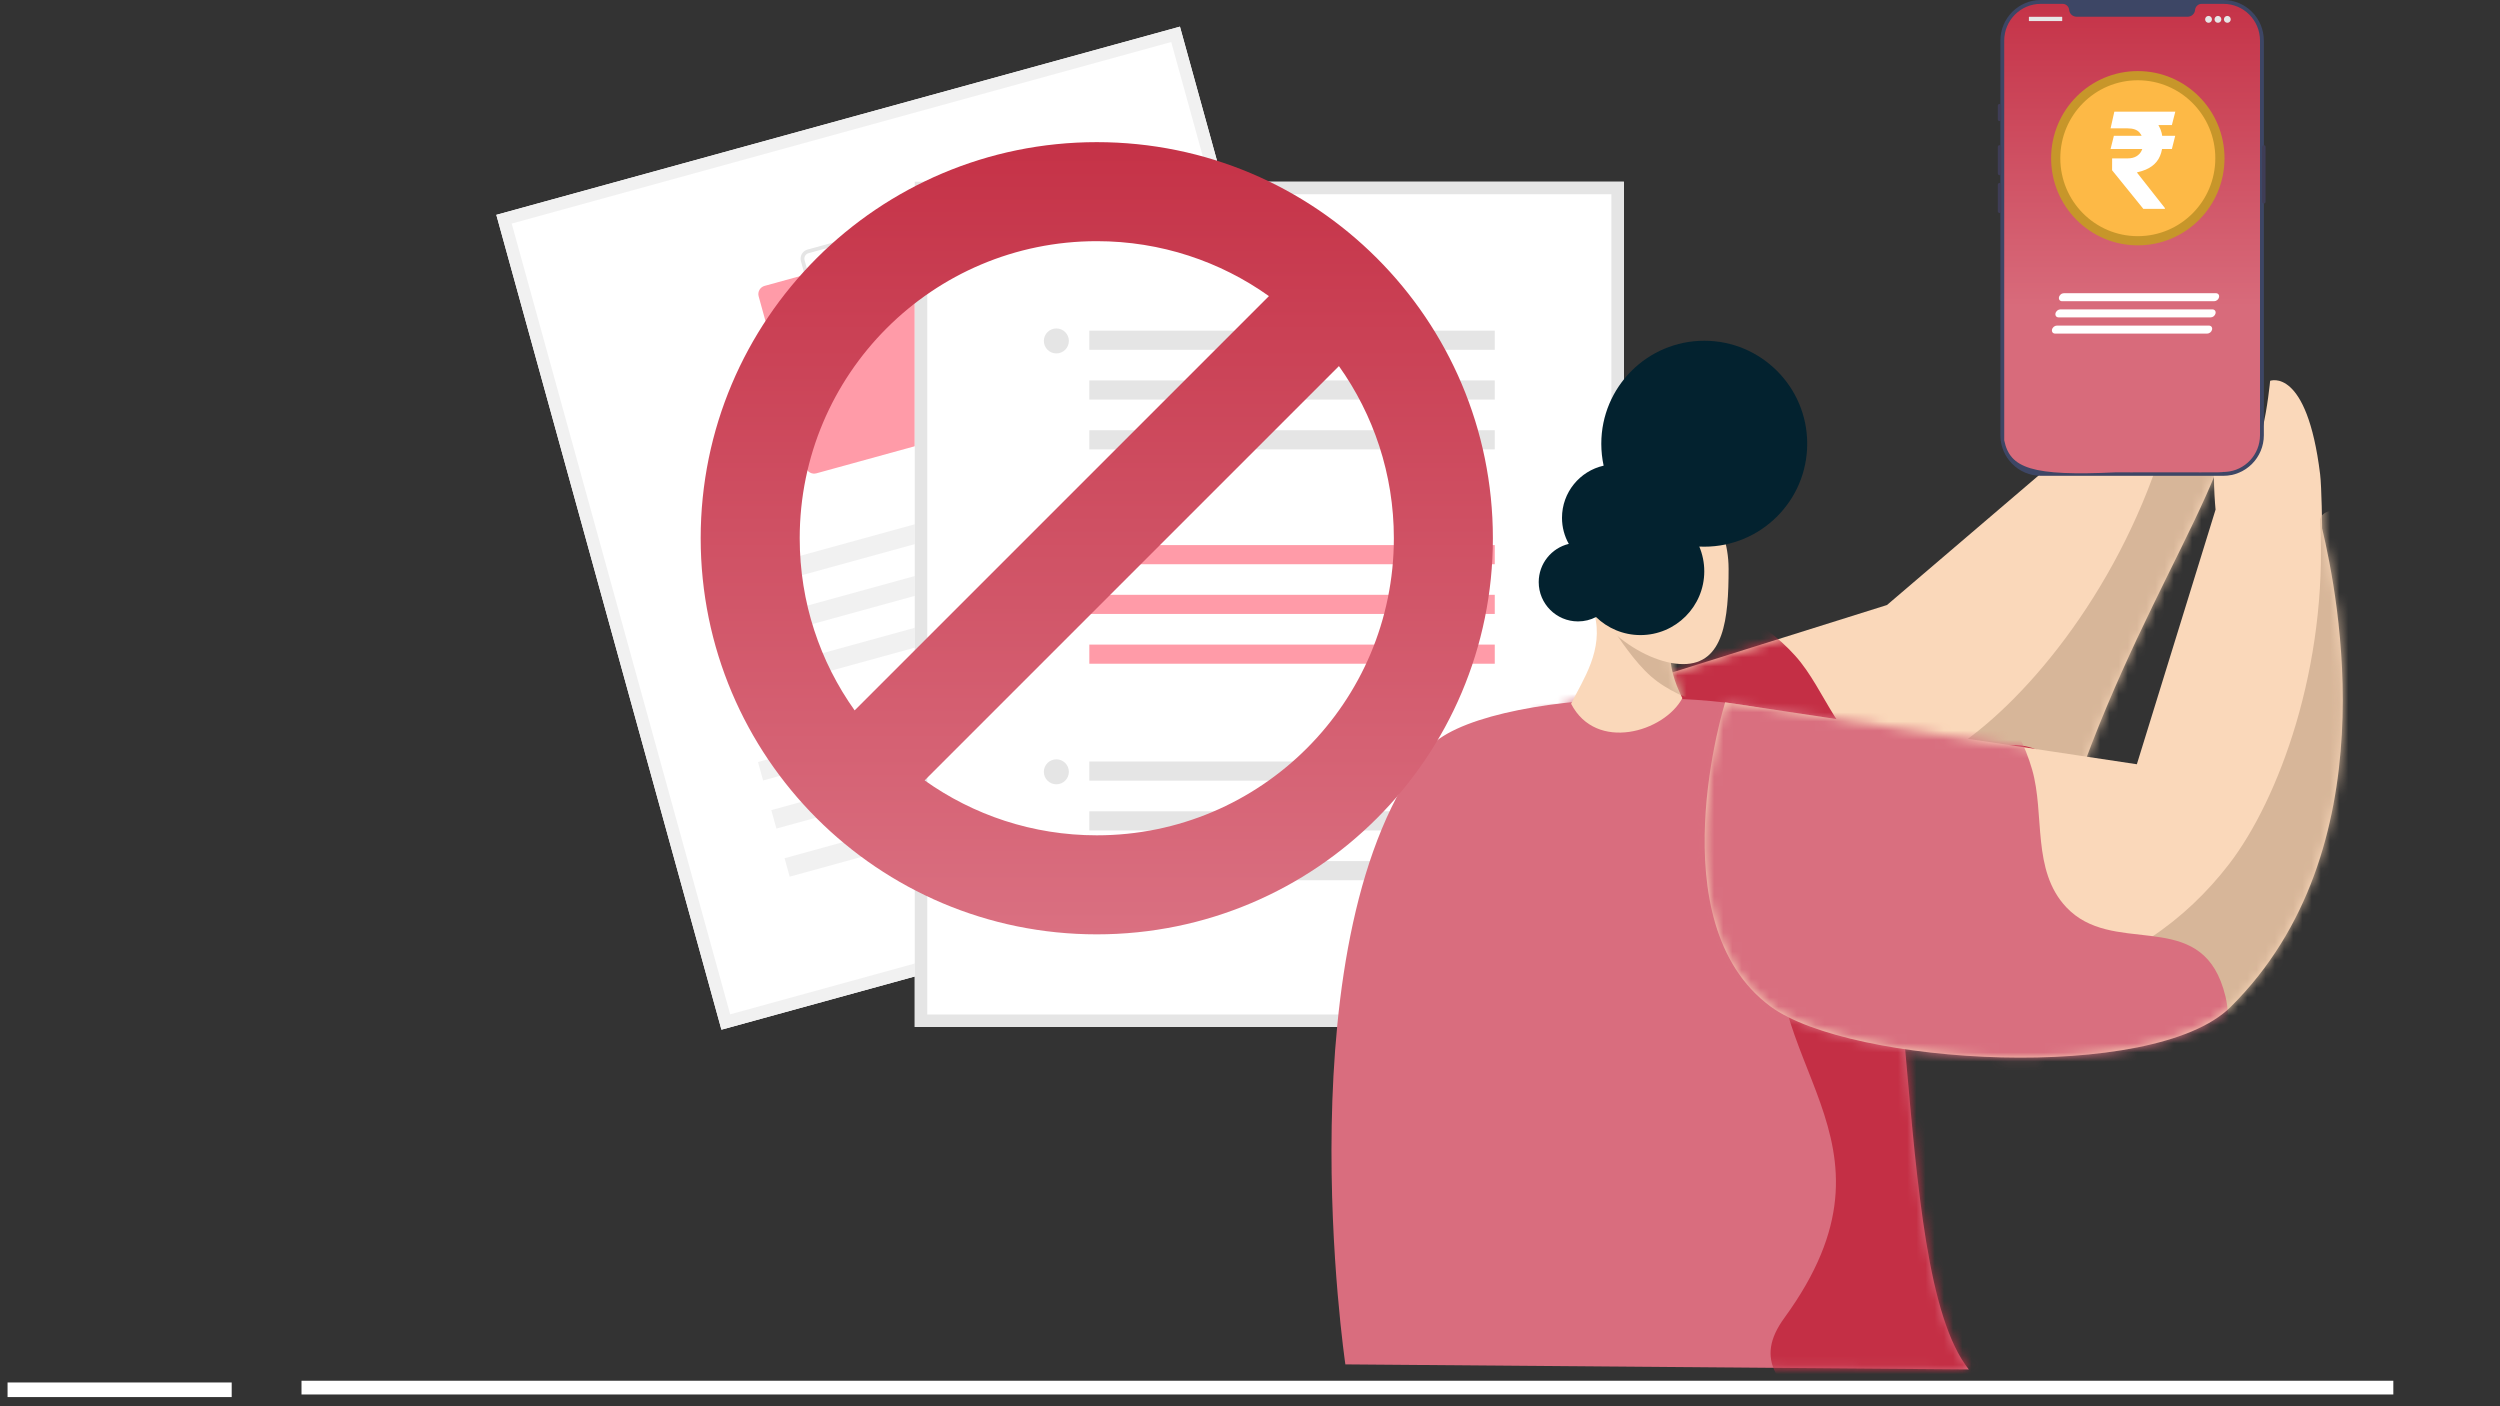
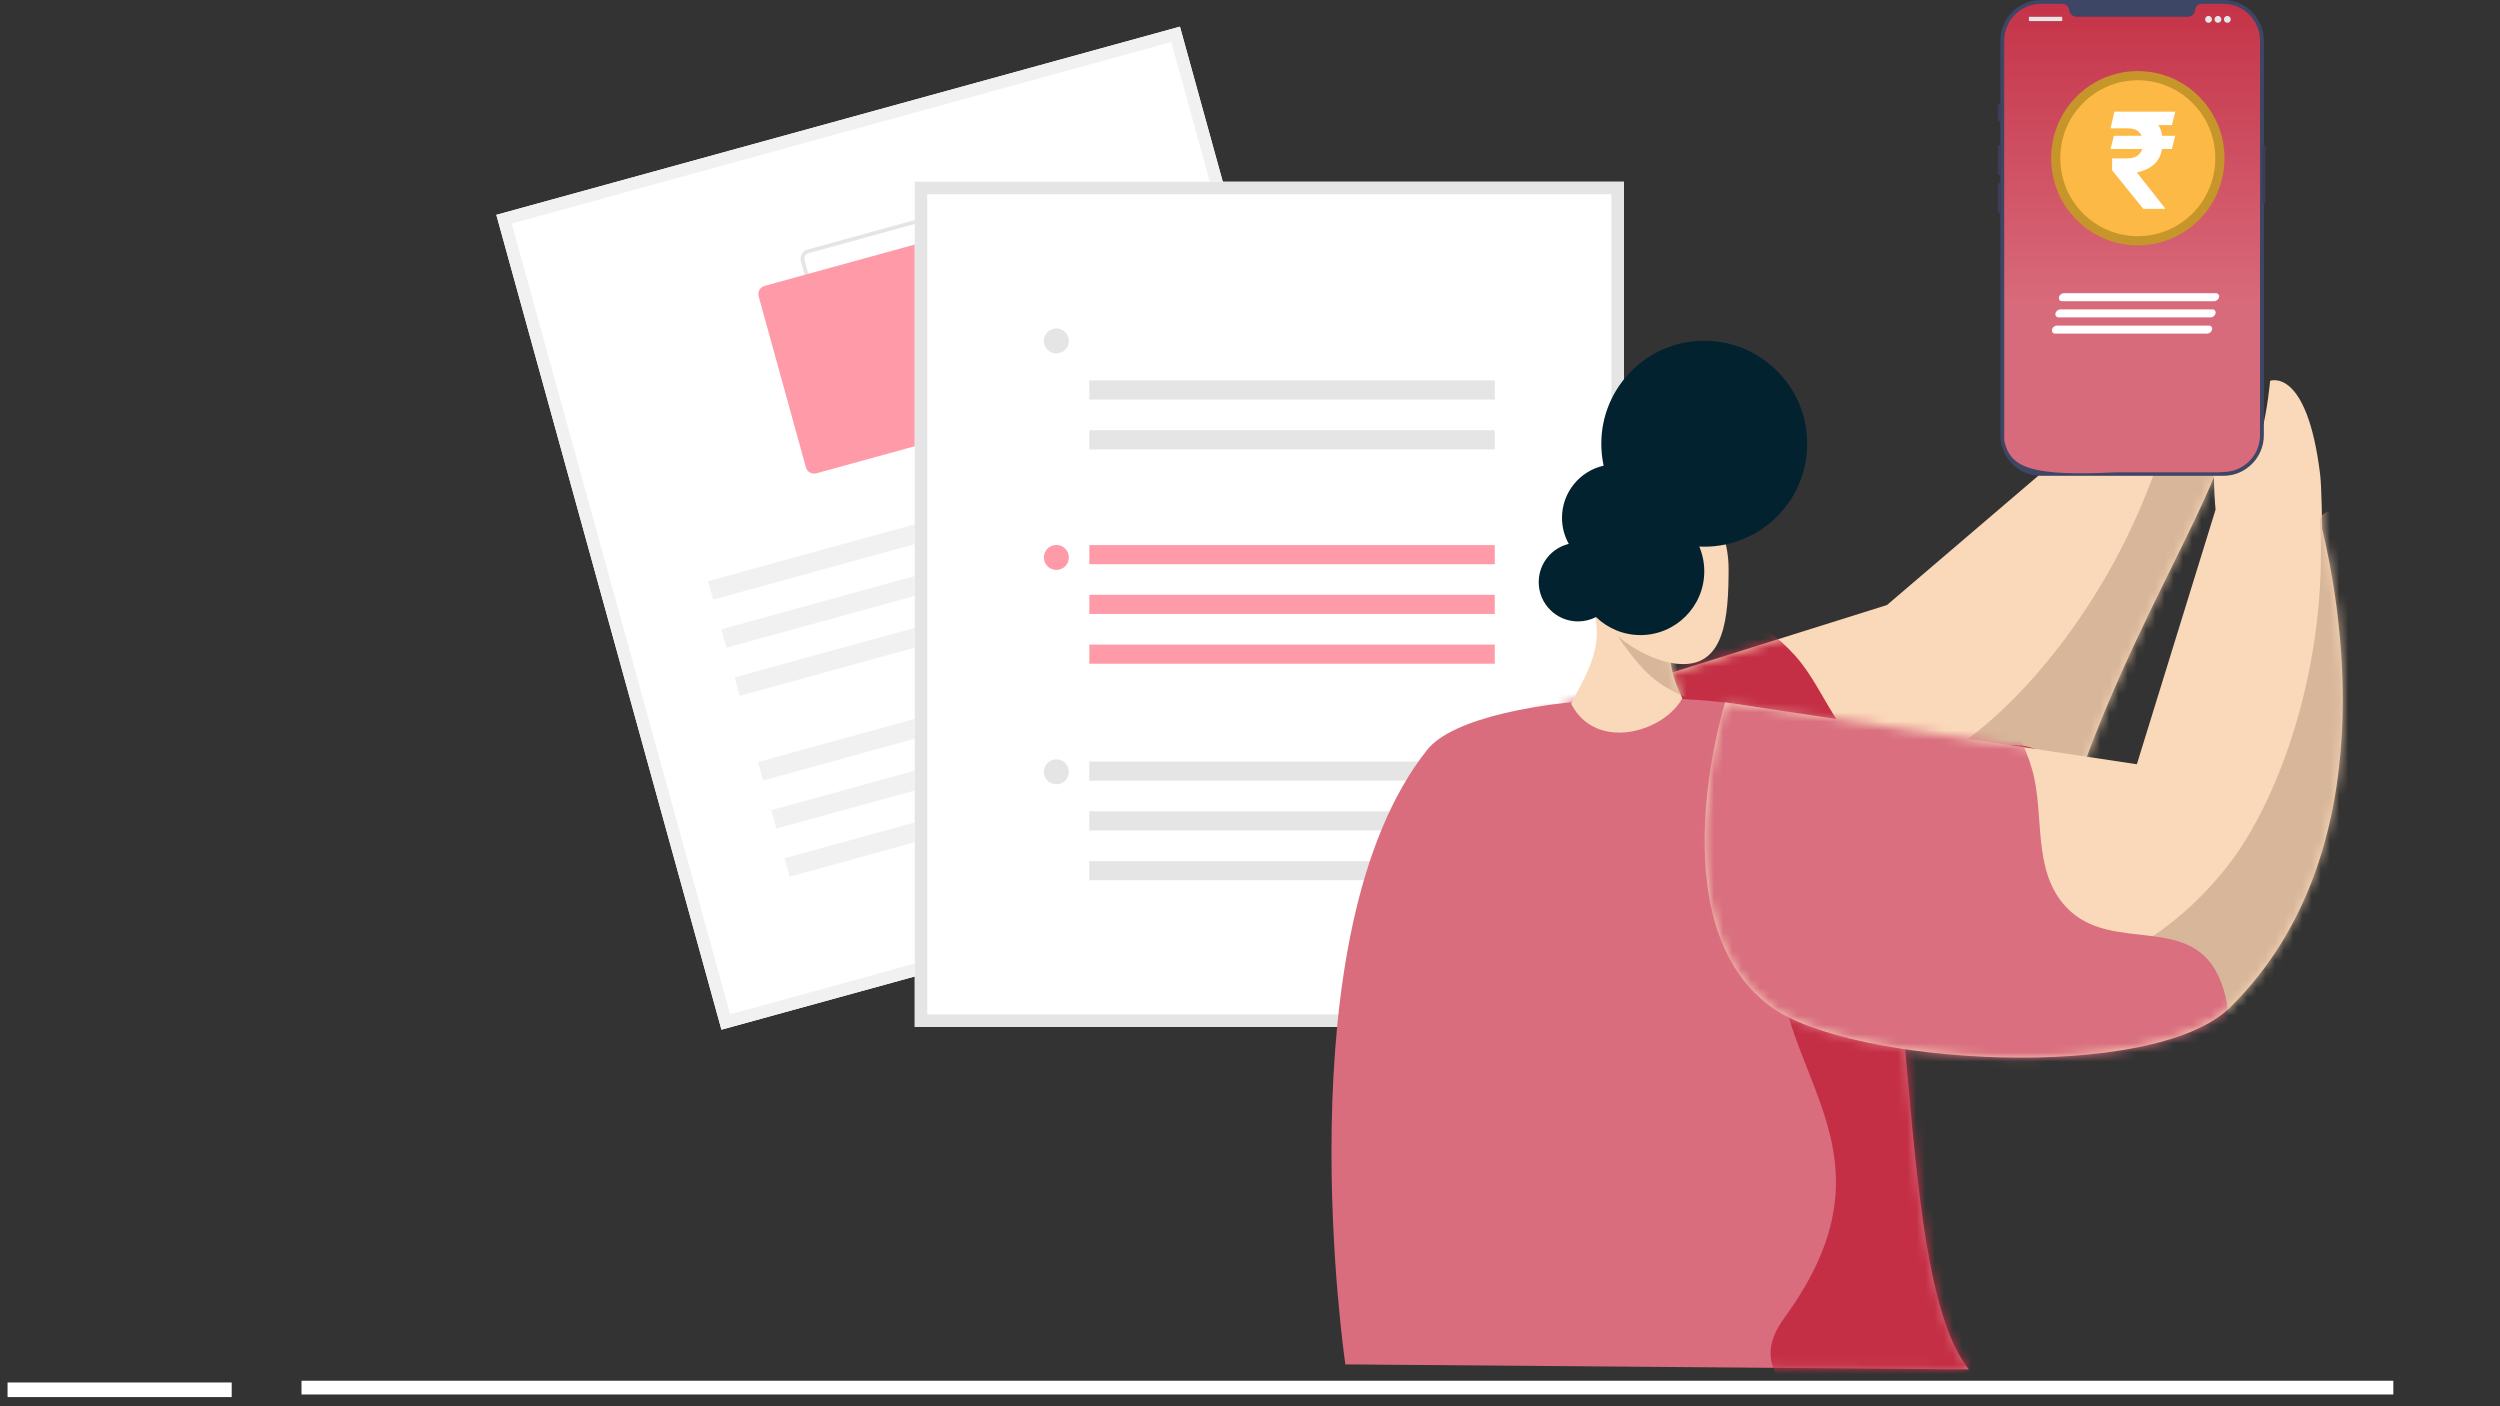
<svg xmlns="http://www.w3.org/2000/svg" width="272" height="153" viewBox="0 0 272 153" fill="none">
  <rect x="0" y="0" width="272" height="153" fill="#333333" stroke="none" />
  <path d="M260.394 150.225H32.804V151.719H260.394V150.225Z" fill="white" />
  <path d="M25.208 150.413H0.823V152.001H25.208V150.413Z" fill="white" />
  <path d="M152.87 91.554L78.492 112.03L54 23.376L128.378 2.899L152.87 91.554Z" fill="white" />
  <path d="M152.87 91.554L78.492 112.03L54 23.376L128.378 2.899L152.87 91.554ZM79.443 110.359L151.196 90.605L127.428 4.571L55.674 24.325L79.443 110.359Z" fill="#F1F1F1" />
  <path d="M112.191 42.611L93.547 47.744C93.284 47.816 93.003 47.781 92.766 47.646C92.529 47.512 92.355 47.289 92.282 47.027L87.14 28.415C87.068 28.152 87.103 27.872 87.238 27.635C87.372 27.398 87.596 27.225 87.858 27.152L106.503 22.019C106.766 21.947 107.047 21.982 107.284 22.116C107.521 22.251 107.695 22.474 107.768 22.736L112.91 41.348C112.982 41.61 112.947 41.891 112.812 42.128C112.677 42.364 112.454 42.538 112.191 42.611ZM87.968 27.548C87.81 27.592 87.676 27.696 87.595 27.838C87.514 27.98 87.493 28.148 87.537 28.306L92.679 46.917C92.722 47.075 92.827 47.209 92.969 47.289C93.111 47.37 93.28 47.391 93.438 47.348L112.082 42.215C112.24 42.171 112.374 42.067 112.454 41.925C112.535 41.783 112.556 41.615 112.513 41.457L107.371 22.845C107.327 22.688 107.223 22.554 107.081 22.474C106.938 22.393 106.77 22.372 106.612 22.415L87.968 27.548Z" fill="#E5E5E5" />
  <path d="M107.465 46.365L88.821 51.498C88.585 51.563 88.332 51.532 88.118 51.41C87.905 51.289 87.748 51.089 87.683 50.853L82.541 32.241C82.476 32.005 82.507 31.752 82.628 31.539C82.75 31.326 82.951 31.17 83.187 31.104L101.831 25.971C102.068 25.907 102.321 25.938 102.534 26.059C102.748 26.18 102.904 26.381 102.97 26.617L108.112 45.228C108.177 45.465 108.145 45.717 108.024 45.93C107.903 46.143 107.702 46.3 107.465 46.365Z" fill="#FF9BA8" />
  <path d="M129.063 48.909L77.034 63.233L77.589 65.24L129.618 50.916L129.063 48.909Z" fill="#F1F1F1" />
  <path d="M130.511 54.142L78.482 68.466L79.036 70.473L131.065 56.149L130.511 54.142Z" fill="#F1F1F1" />
  <path d="M131.956 59.376L79.927 73.699L80.482 75.707L132.51 61.383L131.956 59.376Z" fill="#F1F1F1" />
  <path d="M134.499 68.585L82.47 82.908L83.025 84.915L135.053 70.592L134.499 68.585Z" fill="#F1F1F1" />
  <path d="M135.947 73.818L83.918 88.142L84.472 90.149L136.501 75.825L135.947 73.818Z" fill="#F1F1F1" />
  <path d="M137.392 79.051L85.363 93.375L85.918 95.382L137.946 81.058L137.392 79.051Z" fill="#F1F1F1" />
  <path d="M176.68 111.736H99.526V19.773H176.68V111.736Z" fill="white" />
  <path d="M176.68 111.736H99.526V19.773H176.68V111.736ZM100.887 110.378H175.319V21.131H100.887V110.378Z" fill="#E5E5E5" />
  <path d="M162.631 59.306H118.519V61.388H162.631V59.306Z" fill="#FF9BA8" />
  <path d="M162.631 64.715H118.519V66.797H162.631V64.715Z" fill="#FF9BA8" />
  <path d="M162.631 70.132H118.519V72.214H162.631V70.132Z" fill="#FF9BA8" />
  <path d="M114.932 62.009C115.684 62.009 116.293 61.401 116.293 60.651C116.293 59.9 115.684 59.292 114.932 59.292C114.18 59.292 113.571 59.9 113.571 60.651C113.571 61.401 114.18 62.009 114.932 62.009Z" fill="#FF9BA8" />
-   <path d="M162.631 35.977H118.519V38.059H162.631V35.977Z" fill="#E5E5E5" />
  <path d="M162.631 41.392H118.519V43.474H162.631V41.392Z" fill="#E5E5E5" />
  <path d="M162.631 46.81H118.519V48.892H162.631V46.81Z" fill="#E5E5E5" />
  <path d="M114.932 38.453C115.684 38.453 116.293 37.844 116.293 37.094C116.293 36.344 115.684 35.735 114.932 35.735C114.18 35.735 113.571 36.344 113.571 37.094C113.571 37.844 114.18 38.453 114.932 38.453Z" fill="#E5E5E5" />
  <path d="M162.631 82.851H118.519V84.933H162.631V82.851Z" fill="#E5E5E5" />
  <path d="M162.631 88.269H118.519V90.352H162.631V88.269Z" fill="#E5E5E5" />
  <path d="M162.631 93.686H118.519V95.768H162.631V93.686Z" fill="#E5E5E5" />
  <path d="M114.932 85.333C115.684 85.333 116.293 84.724 116.293 83.974C116.293 83.224 115.684 82.615 114.932 82.615C114.18 82.615 113.571 83.224 113.571 83.974C113.571 84.724 114.18 85.333 114.932 85.333Z" fill="#E5E5E5" />
  <path fill-rule="evenodd" clip-rule="evenodd" d="M230.47 44.327L205.304 65.826L162.085 79.395C162.085 79.395 165.85 104.189 181.032 106.98C191.602 108.926 222.139 96.244 226.037 85.11C234.066 62.181 246.588 46.948 241.789 41.082C241.789 41.082 239.775 37.061 239.01 35.884C232.576 25.974 229.666 29.128 229.666 29.128C229.666 29.128 235.116 40.103 230.358 35.746C229.601 35.054 228.671 36.876 229.102 38.768C229.65 41.167 230.47 44.327 230.47 44.327Z" fill="#FAD8BA" />
  <mask id="mask0_108_404" style="mask-type:luminance" maskUnits="userSpaceOnUse" x="162" y="28" width="81" height="80">
    <path d="M230.47 44.325L205.304 65.824L162.085 79.393C162.085 79.393 165.851 104.187 181.032 106.978C191.603 108.924 222.139 96.242 226.037 85.108C234.067 62.179 246.589 46.946 241.789 41.08C241.789 41.08 239.776 37.059 239.01 35.882C232.577 25.972 229.666 29.126 229.666 29.126C229.666 29.126 235.116 40.101 230.359 35.744C229.601 35.052 228.671 36.874 229.103 38.766C229.65 41.165 230.47 44.325 230.47 44.325Z" fill="white" />
  </mask>
  <g mask="url(#mask0_108_404)">
    <path fill-rule="evenodd" clip-rule="evenodd" d="M242.685 64.487C247.177 53.312 236.214 45.843 235.209 49.002C230.175 64.805 219.906 76.829 212.301 81.622C208.943 83.735 205.25 85.32 201.422 86.166C200.333 86.406 199.248 86.637 198.155 86.855C197.689 86.948 196.977 87.062 196.724 87.563C196.141 88.733 198.318 90.534 198.93 91.191C201.762 94.23 204.278 98.291 208.126 99.93C216.814 103.63 224.394 94.54 229.232 88.194C231.405 85.346 233.423 82.382 235.298 79.311C236.849 76.766 238.23 74.115 239.552 71.431C240.67 69.156 241.734 66.847 242.685 64.487Z" fill="#D7B699" />
    <path fill-rule="evenodd" clip-rule="evenodd" d="M185.61 65.012C186.367 65.623 187.982 65.911 188.885 66.396C191.256 67.674 193.507 69.333 195.312 71.339C198.702 75.1 200.061 81.218 205.208 83.168C211.979 85.737 217.748 77.453 223.847 83.046C224.691 83.825 225.427 84.706 225.996 85.703C230.436 93.468 224.231 103.321 218.149 108.139C206.483 117.376 190.181 117.194 177.322 110.609C167.272 105.463 157.932 96.624 153.739 85.996C151.233 79.645 149.922 69.522 157.089 65.549C160.376 63.725 181.957 64.898 185.61 65.012Z" fill="#C42F45" />
  </g>
  <path fill-rule="evenodd" clip-rule="evenodd" d="M199.773 80.614C193.872 73.855 160.72 74.738 155.285 81.572C139.44 101.482 146.376 148.445 146.376 148.445L214.206 148.996C205.316 137.809 209.597 91.851 199.773 80.614Z" fill="#D96D7E" />
  <mask id="mask1_108_404" style="mask-type:luminance" maskUnits="userSpaceOnUse" x="144" y="75" width="71" height="74">
    <path d="M199.774 80.617C193.873 73.859 160.721 74.742 155.286 81.575C139.441 101.485 146.377 148.448 146.377 148.448L214.207 148.999C205.316 137.812 209.598 91.855 199.774 80.617Z" fill="white" />
  </mask>
  <g mask="url(#mask1_108_404)">
    <path fill-rule="evenodd" clip-rule="evenodd" d="M193.939 98.901C190.308 115.689 208.511 123.658 194.139 143.386C190.774 148.006 193.433 150.808 198.417 154.538C205.804 160.066 218.174 152.378 220.061 145C227.166 117.184 194.621 104.368 193.939 98.901Z" fill="#C42F45" />
  </g>
  <path fill-rule="evenodd" clip-rule="evenodd" d="M241.053 55.448L232.49 83.151L187.695 76.411C187.695 76.411 180.215 100.348 192.639 109.509C201.288 115.89 234.294 117.871 242.677 109.57C259.941 92.478 254.393 64.867 252.649 57.491C252.649 57.491 252.601 52.995 252.429 51.601C250.988 39.874 246.99 41.434 246.99 41.434C246.99 41.434 245.872 53.496 243.505 47.495C243.131 46.54 241.597 46.526 241.156 48.415C240.593 50.813 241.053 55.448 241.053 55.448Z" fill="#FAD8BA" />
  <mask id="mask2_108_404" style="mask-type:luminance" maskUnits="userSpaceOnUse" x="185" y="41" width="70" height="75">
    <path d="M241.058 55.449L232.494 83.153L187.699 76.412C187.699 76.412 180.22 100.349 192.643 109.51C201.292 115.891 234.298 117.872 242.681 109.571C259.945 92.479 254.397 64.868 252.654 57.492C252.654 57.492 252.605 52.996 252.433 51.602C250.992 39.875 246.994 41.435 246.994 41.435C246.994 41.435 245.876 53.497 243.509 47.496C243.135 46.541 241.601 46.527 241.16 48.416C240.598 50.813 241.058 55.449 241.058 55.449Z" fill="white" />
  </mask>
  <g mask="url(#mask2_108_404)">
    <path fill-rule="evenodd" clip-rule="evenodd" d="M264.811 67.695C265.079 56.159 252.265 53.567 252.435 56.731C253.282 72.561 247.936 86.966 242.538 93.995C240.154 97.095 237.272 99.852 234.007 102.003C233.077 102.614 232.149 103.217 231.208 103.81C230.807 104.063 230.184 104.425 230.124 104.961C229.991 106.21 232.648 107.006 233.447 107.363C237.145 109.016 240.908 111.687 245.061 111.727C254.44 111.819 258.311 100.996 260.592 93.606C261.616 90.29 262.457 86.927 263.126 83.522C263.679 80.701 264.036 77.849 264.327 74.989C264.571 72.566 264.752 70.132 264.811 67.695Z" fill="#D7B699" />
    <path fill-rule="evenodd" clip-rule="evenodd" d="M215.147 73.794C215.559 74.675 216.885 75.642 217.484 76.474C219.055 78.661 220.352 81.139 221.096 83.733C222.495 88.599 221.035 94.693 224.807 98.702C229.769 103.978 238.584 99.059 241.615 106.76C242.033 107.829 242.308 108.944 242.383 110.089C242.972 119.015 233.077 125.153 225.498 126.818C210.965 130.01 196.391 122.703 187.717 111.149C180.939 102.12 176.416 90.082 177.304 78.692C177.834 71.885 181.091 62.21 189.275 61.78C193.029 61.581 211.913 72.091 215.147 73.794Z" fill="#D96F7F" />
  </g>
  <path fill-rule="evenodd" clip-rule="evenodd" d="M183.112 66.792H173.474C174.505 70.735 172.24 73.932 170.936 76.567C173.658 81.855 181.066 79.642 183.038 75.962C181.171 72.181 181.417 69.782 183.112 66.792Z" fill="#FAD8BA" />
  <mask id="mask3_108_404" style="mask-type:luminance" maskUnits="userSpaceOnUse" x="170" y="66" width="14" height="14">
    <path d="M183.114 66.795H173.476C174.507 70.738 172.242 73.935 170.937 76.57C173.659 81.858 181.067 79.645 183.04 75.965C181.173 72.184 181.419 69.785 183.114 66.795Z" fill="white" />
  </mask>
  <g mask="url(#mask3_108_404)">
    <path fill-rule="evenodd" clip-rule="evenodd" d="M175.806 63.674C176.032 64.173 174.667 67.077 174.946 67.541C175.628 68.67 176.348 69.764 177.139 70.804C177.893 71.799 178.718 72.791 179.643 73.603C180.52 74.374 181.561 74.992 182.585 75.495C183.01 75.703 183.553 75.963 184.023 75.806C184.635 75.603 184.838 74.59 184.967 74.008C185.394 72.095 185.126 69.885 184.421 68.082C182.999 64.44 179.211 62.589 175.806 63.674Z" fill="#D7B699" />
  </g>
  <path fill-rule="evenodd" clip-rule="evenodd" d="M180.021 52.062C184.463 52.062 188.072 56.47 188.072 61.899C188.072 67.329 187.575 72.254 183.132 72.254C178.69 72.254 171.97 67.329 171.97 61.899C171.97 56.47 175.578 52.062 180.021 52.062Z" fill="#FAD8BA" />
  <path fill-rule="evenodd" clip-rule="evenodd" d="M174.475 50.664C174.31 49.894 174.221 49.095 174.221 48.276C174.221 42.093 179.241 37.073 185.425 37.073C191.608 37.073 196.624 42.093 196.624 48.276C196.624 54.459 191.608 59.479 185.425 59.479C185.243 59.479 185.061 59.474 184.883 59.466C185.23 60.294 185.425 61.203 185.425 62.157C185.425 65.987 182.312 69.097 178.484 69.097C176.606 69.097 174.898 68.348 173.65 67.134C173.062 67.438 172.394 67.61 171.688 67.61C169.328 67.61 167.412 65.694 167.412 63.333C167.412 61.319 168.808 59.627 170.685 59.175C170.212 58.336 169.945 57.367 169.945 56.337C169.945 53.569 171.882 51.249 174.475 50.664Z" fill="#03222F" />
  <path d="M241.912 51.768H222.038C219.615 51.768 217.643 49.786 217.643 47.35V4.418C217.643 1.982 219.615 0 222.038 0H241.912C244.335 0 246.307 1.982 246.307 4.418V47.35C246.307 49.786 244.335 51.768 241.912 51.768Z" fill="#3D4665" />
  <path d="M246.306 15.792C246.204 15.792 246.121 15.876 246.121 15.979V21.959C246.121 22.062 246.204 22.146 246.306 22.146C246.409 22.146 246.492 22.062 246.492 21.959V15.979C246.492 15.876 246.409 15.792 246.306 15.792Z" fill="#3F3D56" />
  <path d="M245.888 4.417V47.349C245.888 49.47 244.246 51.204 242.171 51.339H242.17C242.139 51.34 242.108 51.342 242.077 51.343C242.022 51.346 241.967 51.347 241.911 51.347C241.911 51.347 241.734 51.389 241.336 51.389C240.901 51.389 240.465 51.389 239.811 51.389C239.605 51.389 239.168 51.408 238.939 51.389C238.503 51.389 238.285 51.389 237.632 51.389C237.418 51.372 237.204 51.409 236.978 51.389C235.888 51.389 234.798 51.389 233.273 51.389C233.042 51.368 231.764 51.413 231.529 51.389C231.093 51.389 222.376 51.389 230.222 51.389C221.068 51.825 218.671 50.954 218.061 47.903V4.417C218.061 2.209 219.841 0.42 222.038 0.42H224.412C224.791 0.42 225.096 0.717 225.129 1.097C225.131 1.122 225.134 1.148 225.139 1.173C225.208 1.555 225.556 1.821 225.943 1.821H238.006C238.393 1.821 238.741 1.555 238.81 1.173C238.815 1.148 238.817 1.122 238.82 1.097C238.853 0.717 239.158 0.42 239.537 0.42H241.911C244.108 0.42 245.888 2.209 245.888 4.417Z" fill="url(#paint0_linear_108_404)" />
  <path d="M217.549 11.31C217.446 11.31 217.363 11.393 217.363 11.496V12.992C217.363 13.095 217.446 13.178 217.549 13.178C217.651 13.178 217.735 13.095 217.735 12.992V11.496C217.735 11.393 217.651 11.31 217.549 11.31Z" fill="#3F3D56" />
  <path d="M217.549 15.792C217.446 15.792 217.363 15.876 217.363 15.979V18.876C217.363 18.979 217.446 19.062 217.549 19.062C217.651 19.062 217.735 18.979 217.735 18.876V15.979C217.735 15.876 217.651 15.792 217.549 15.792Z" fill="#3F3D56" />
  <path d="M217.549 19.903C217.446 19.903 217.363 19.987 217.363 20.09V22.987C217.363 23.09 217.446 23.174 217.549 23.174C217.651 23.174 217.735 23.09 217.735 22.987V20.09C217.735 19.987 217.651 19.903 217.549 19.903Z" fill="#3F3D56" />
  <path d="M224.334 1.828H220.779C220.759 1.828 220.744 1.844 220.744 1.863V2.26C220.744 2.28 220.759 2.295 220.779 2.295H224.334C224.354 2.295 224.369 2.28 224.369 2.26V1.863C224.369 1.844 224.354 1.828 224.334 1.828Z" fill="#E6E6E6" />
  <path d="M240.289 2.48C240.494 2.48 240.661 2.313 240.661 2.106C240.661 1.9 240.494 1.732 240.289 1.732C240.083 1.732 239.917 1.9 239.917 2.106C239.917 2.313 240.083 2.48 240.289 2.48Z" fill="#E6E6E6" />
  <path d="M241.312 2.48C241.517 2.48 241.683 2.313 241.683 2.106C241.683 1.9 241.517 1.732 241.312 1.732C241.106 1.732 240.94 1.9 240.94 2.106C240.94 2.313 241.106 2.48 241.312 2.48Z" fill="#E6E6E6" />
  <path d="M242.334 2.48C242.54 2.48 242.706 2.313 242.706 2.106C242.706 1.9 242.54 1.732 242.334 1.732C242.129 1.732 241.962 1.9 241.962 2.106C241.962 2.313 242.129 2.48 242.334 2.48Z" fill="#E6E6E6" />
  <path d="M241.526 17.214C241.526 22.177 237.524 26.195 232.594 26.195C227.663 26.195 223.662 22.177 223.662 17.214C223.662 12.252 227.663 8.233 232.594 8.233C237.524 8.233 241.526 12.252 241.526 17.214Z" fill="#FDB946" stroke="#C7962A" />
  <path d="M236.663 14.775L236.3 16.211L229.631 16.211L229.989 14.775L236.663 14.775ZM233.197 22.727L229.795 18.524L229.8 17.233L231.481 17.233C231.856 17.233 232.169 17.161 232.421 17.017C232.673 16.872 232.862 16.676 232.988 16.428C233.114 16.18 233.179 15.898 233.182 15.581C233.179 15.106 233.044 14.719 232.779 14.419C232.517 14.116 232.084 13.965 231.481 13.965L229.631 13.965L230.039 12.152L231.481 12.152C232.326 12.152 233.031 12.285 233.595 12.55C234.162 12.812 234.586 13.185 234.868 13.67C235.153 14.156 235.297 14.734 235.301 15.405C235.297 16.001 235.201 16.521 235.012 16.965C234.827 17.409 234.533 17.779 234.132 18.075C233.734 18.371 233.215 18.591 232.575 18.736L232.496 18.767L235.539 22.634L235.539 22.727L233.197 22.727ZM236.673 12.152L236.3 13.608L230.81 13.608L231.183 12.152L236.673 12.152Z" fill="white" />
  <path fill-rule="evenodd" clip-rule="evenodd" d="M241.432 32.337C241.457 32.221 241.438 32.111 241.373 32.029C241.309 31.947 241.204 31.901 241.09 31.901C238.677 31.901 226.96 31.901 224.547 31.901C224.432 31.901 224.307 31.947 224.208 32.029C224.114 32.111 224.041 32.221 224.016 32.337C224.016 32.337 224.016 32.337 224.016 32.337C223.991 32.453 224.016 32.563 224.075 32.645C224.139 32.727 224.244 32.773 224.358 32.773C226.771 32.773 238.488 32.773 240.901 32.773C241.016 32.773 241.141 32.727 241.24 32.645C241.34 32.563 241.407 32.453 241.432 32.337C241.432 32.337 241.432 32.337 241.432 32.337Z" fill="white" />
  <path fill-rule="evenodd" clip-rule="evenodd" d="M241.052 34.096C241.077 33.981 241.057 33.87 240.993 33.789C240.929 33.707 240.824 33.661 240.71 33.661C238.296 33.661 226.58 33.661 224.166 33.661C224.052 33.661 223.927 33.707 223.828 33.789C223.734 33.87 223.66 33.981 223.635 34.096C223.635 34.097 223.635 34.097 223.635 34.097C223.61 34.212 223.636 34.323 223.694 34.405C223.759 34.486 223.863 34.532 223.978 34.532C226.391 34.532 238.108 34.532 240.521 34.532C240.636 34.532 240.76 34.486 240.86 34.405C240.959 34.323 241.027 34.212 241.052 34.097C241.052 34.097 241.052 34.097 241.052 34.096Z" fill="white" />
  <path fill-rule="evenodd" clip-rule="evenodd" d="M240.674 35.86C240.699 35.745 240.679 35.634 240.615 35.552C240.551 35.471 240.446 35.425 240.332 35.425C237.918 35.425 226.202 35.425 223.788 35.425C223.674 35.425 223.549 35.471 223.45 35.552C223.356 35.634 223.282 35.745 223.258 35.86C223.257 35.86 223.257 35.86 223.257 35.86C223.232 35.976 223.258 36.087 223.316 36.168C223.381 36.25 223.485 36.296 223.6 36.296C226.013 36.296 237.73 36.296 240.143 36.296C240.258 36.296 240.382 36.25 240.482 36.168C240.582 36.087 240.649 35.976 240.674 35.86C240.674 35.86 240.674 35.86 240.674 35.86Z" fill="white" />
-   <path d="M119.33 15.465C143.131 15.465 162.426 34.76 162.426 58.561C162.426 82.362 143.131 101.657 119.33 101.657C95.528 101.657 76.234 82.362 76.234 58.561C76.234 34.76 95.528 15.465 119.33 15.465ZM145.675 39.831L100.599 84.906C105.883 88.67 112.348 90.883 119.33 90.883C137.181 90.883 151.652 76.412 151.652 58.561C151.652 51.58 149.438 45.115 145.675 39.831ZM119.33 26.239C101.479 26.239 87.008 40.71 87.008 58.561C87.008 65.543 89.221 72.007 92.985 77.291L138.06 32.216C132.776 28.453 126.311 26.239 119.33 26.239Z" fill="url(#paint1_linear_108_404)" />
  <defs>
    <linearGradient id="paint0_linear_108_404" x1="231.974" y1="0.42" x2="231.974" y2="51.495" gradientUnits="userSpaceOnUse">
      <stop stop-color="#C53348" />
      <stop offset="0.646" stop-color="#D86B7B" />
    </linearGradient>
    <linearGradient id="paint1_linear_108_404" x1="119.33" y1="15.465" x2="119.33" y2="101.657" gradientUnits="userSpaceOnUse">
      <stop stop-color="#C53247" />
      <stop offset="1" stop-color="#DA7081" />
    </linearGradient>
  </defs>
</svg>